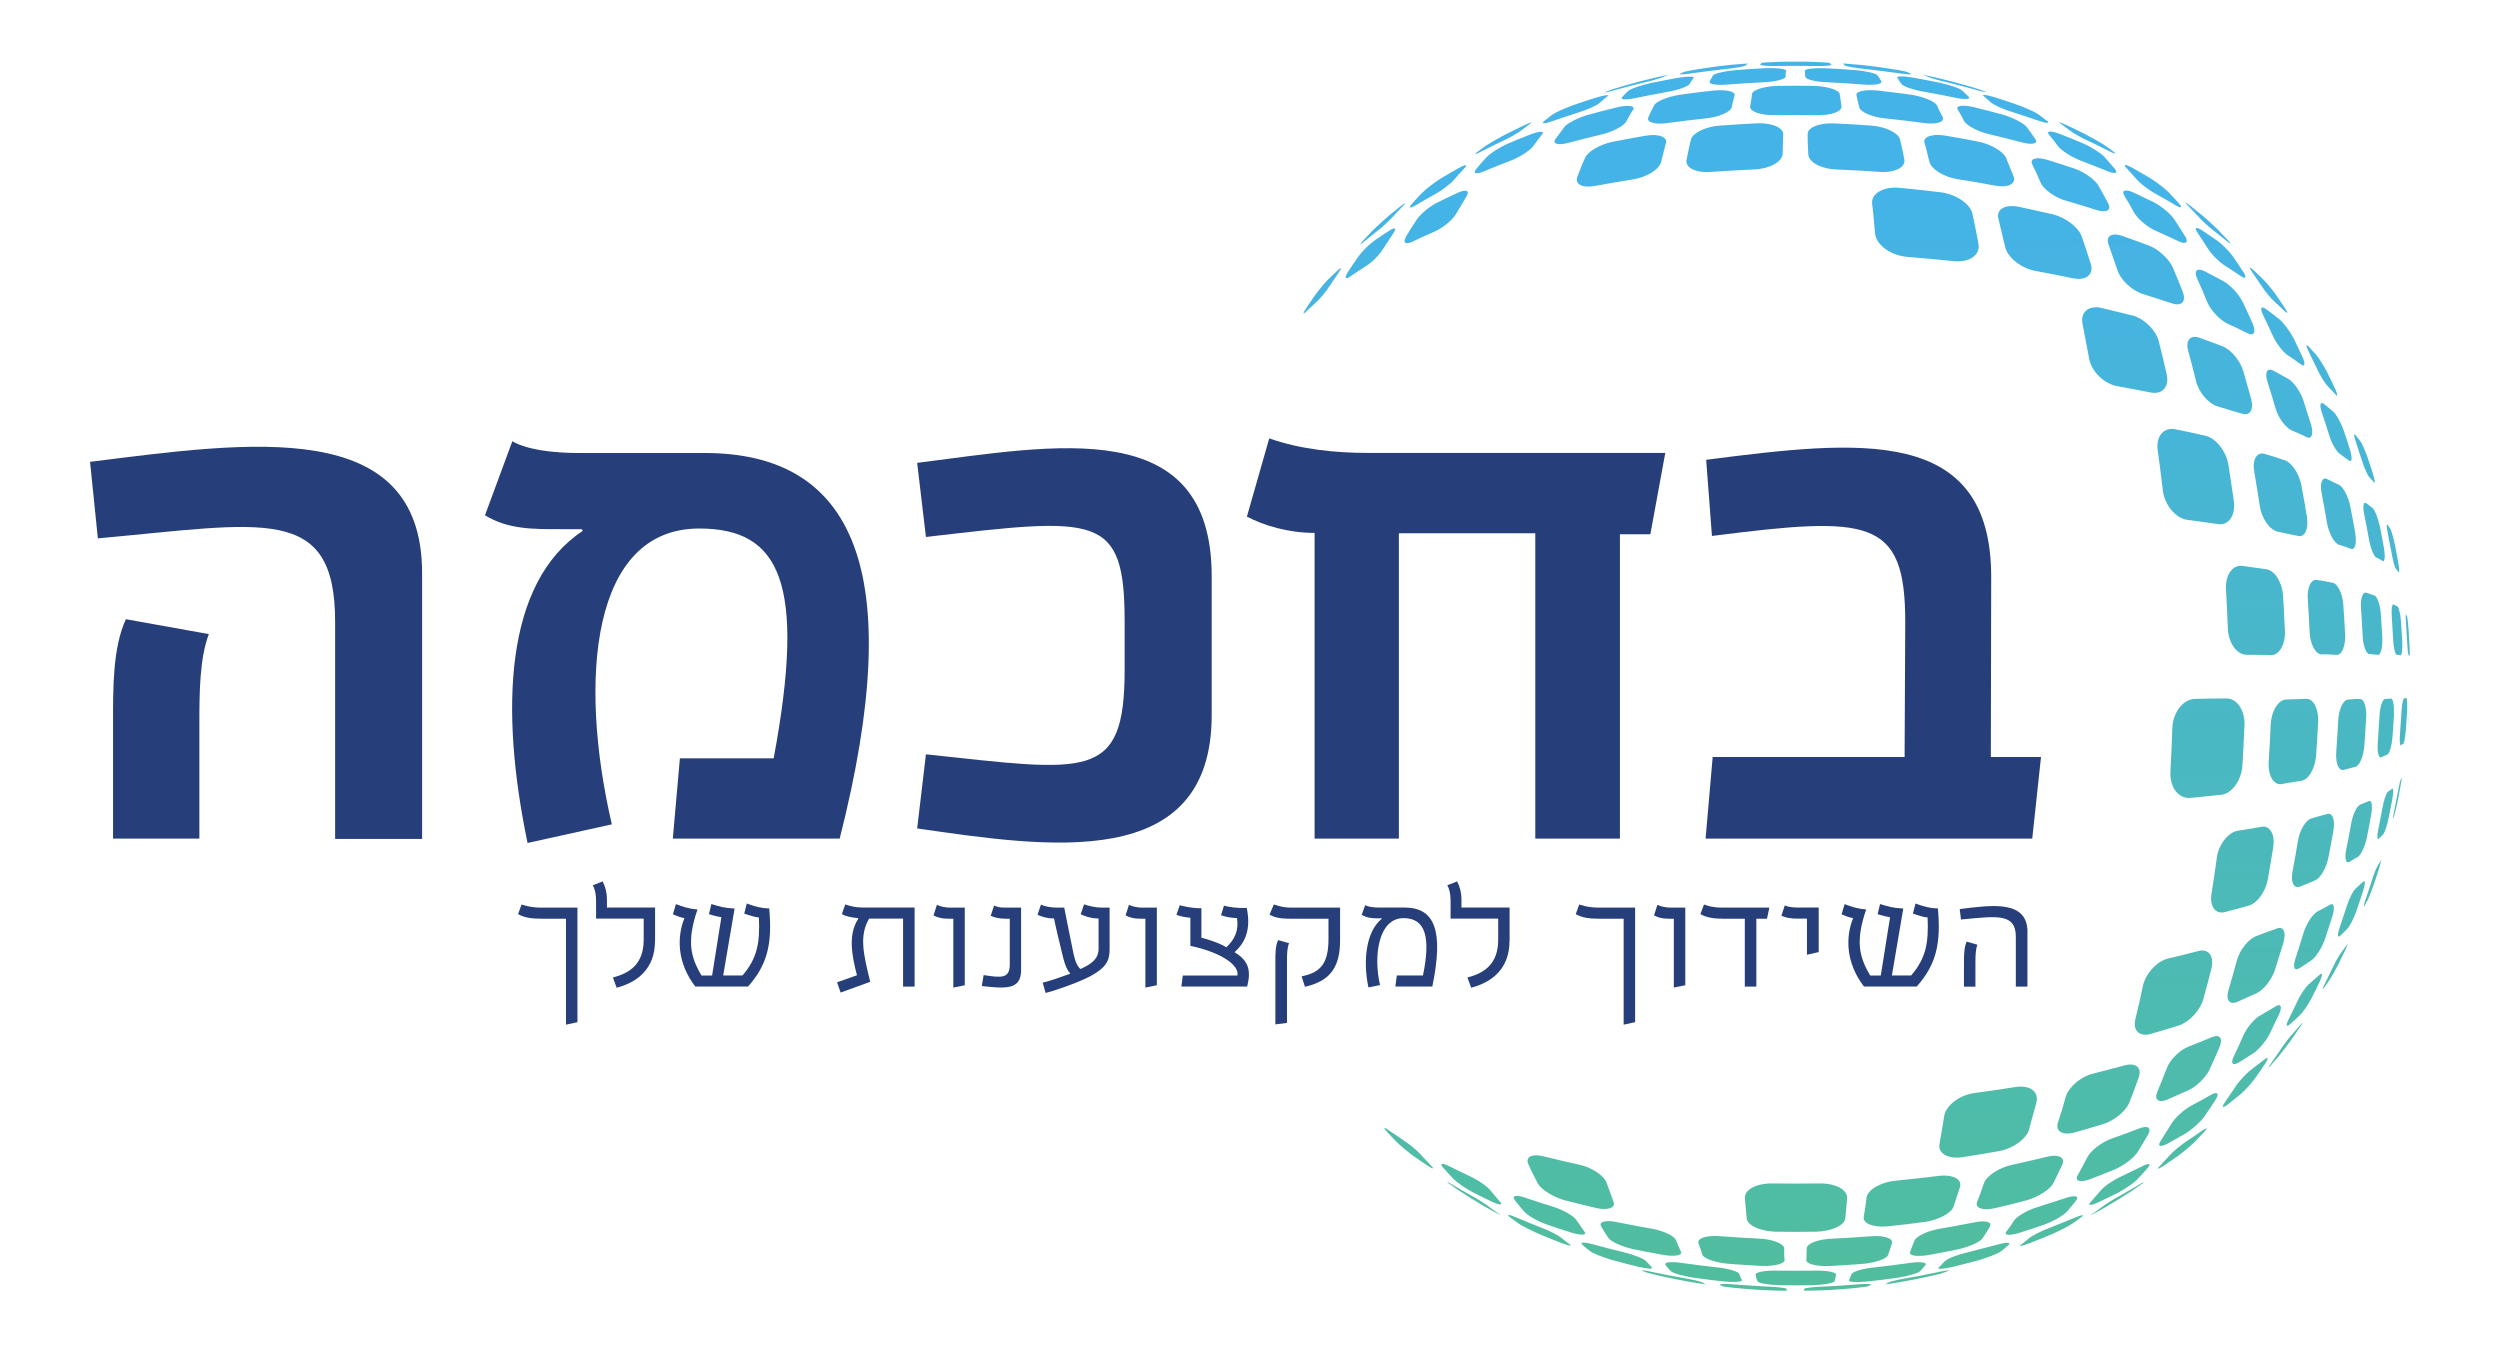
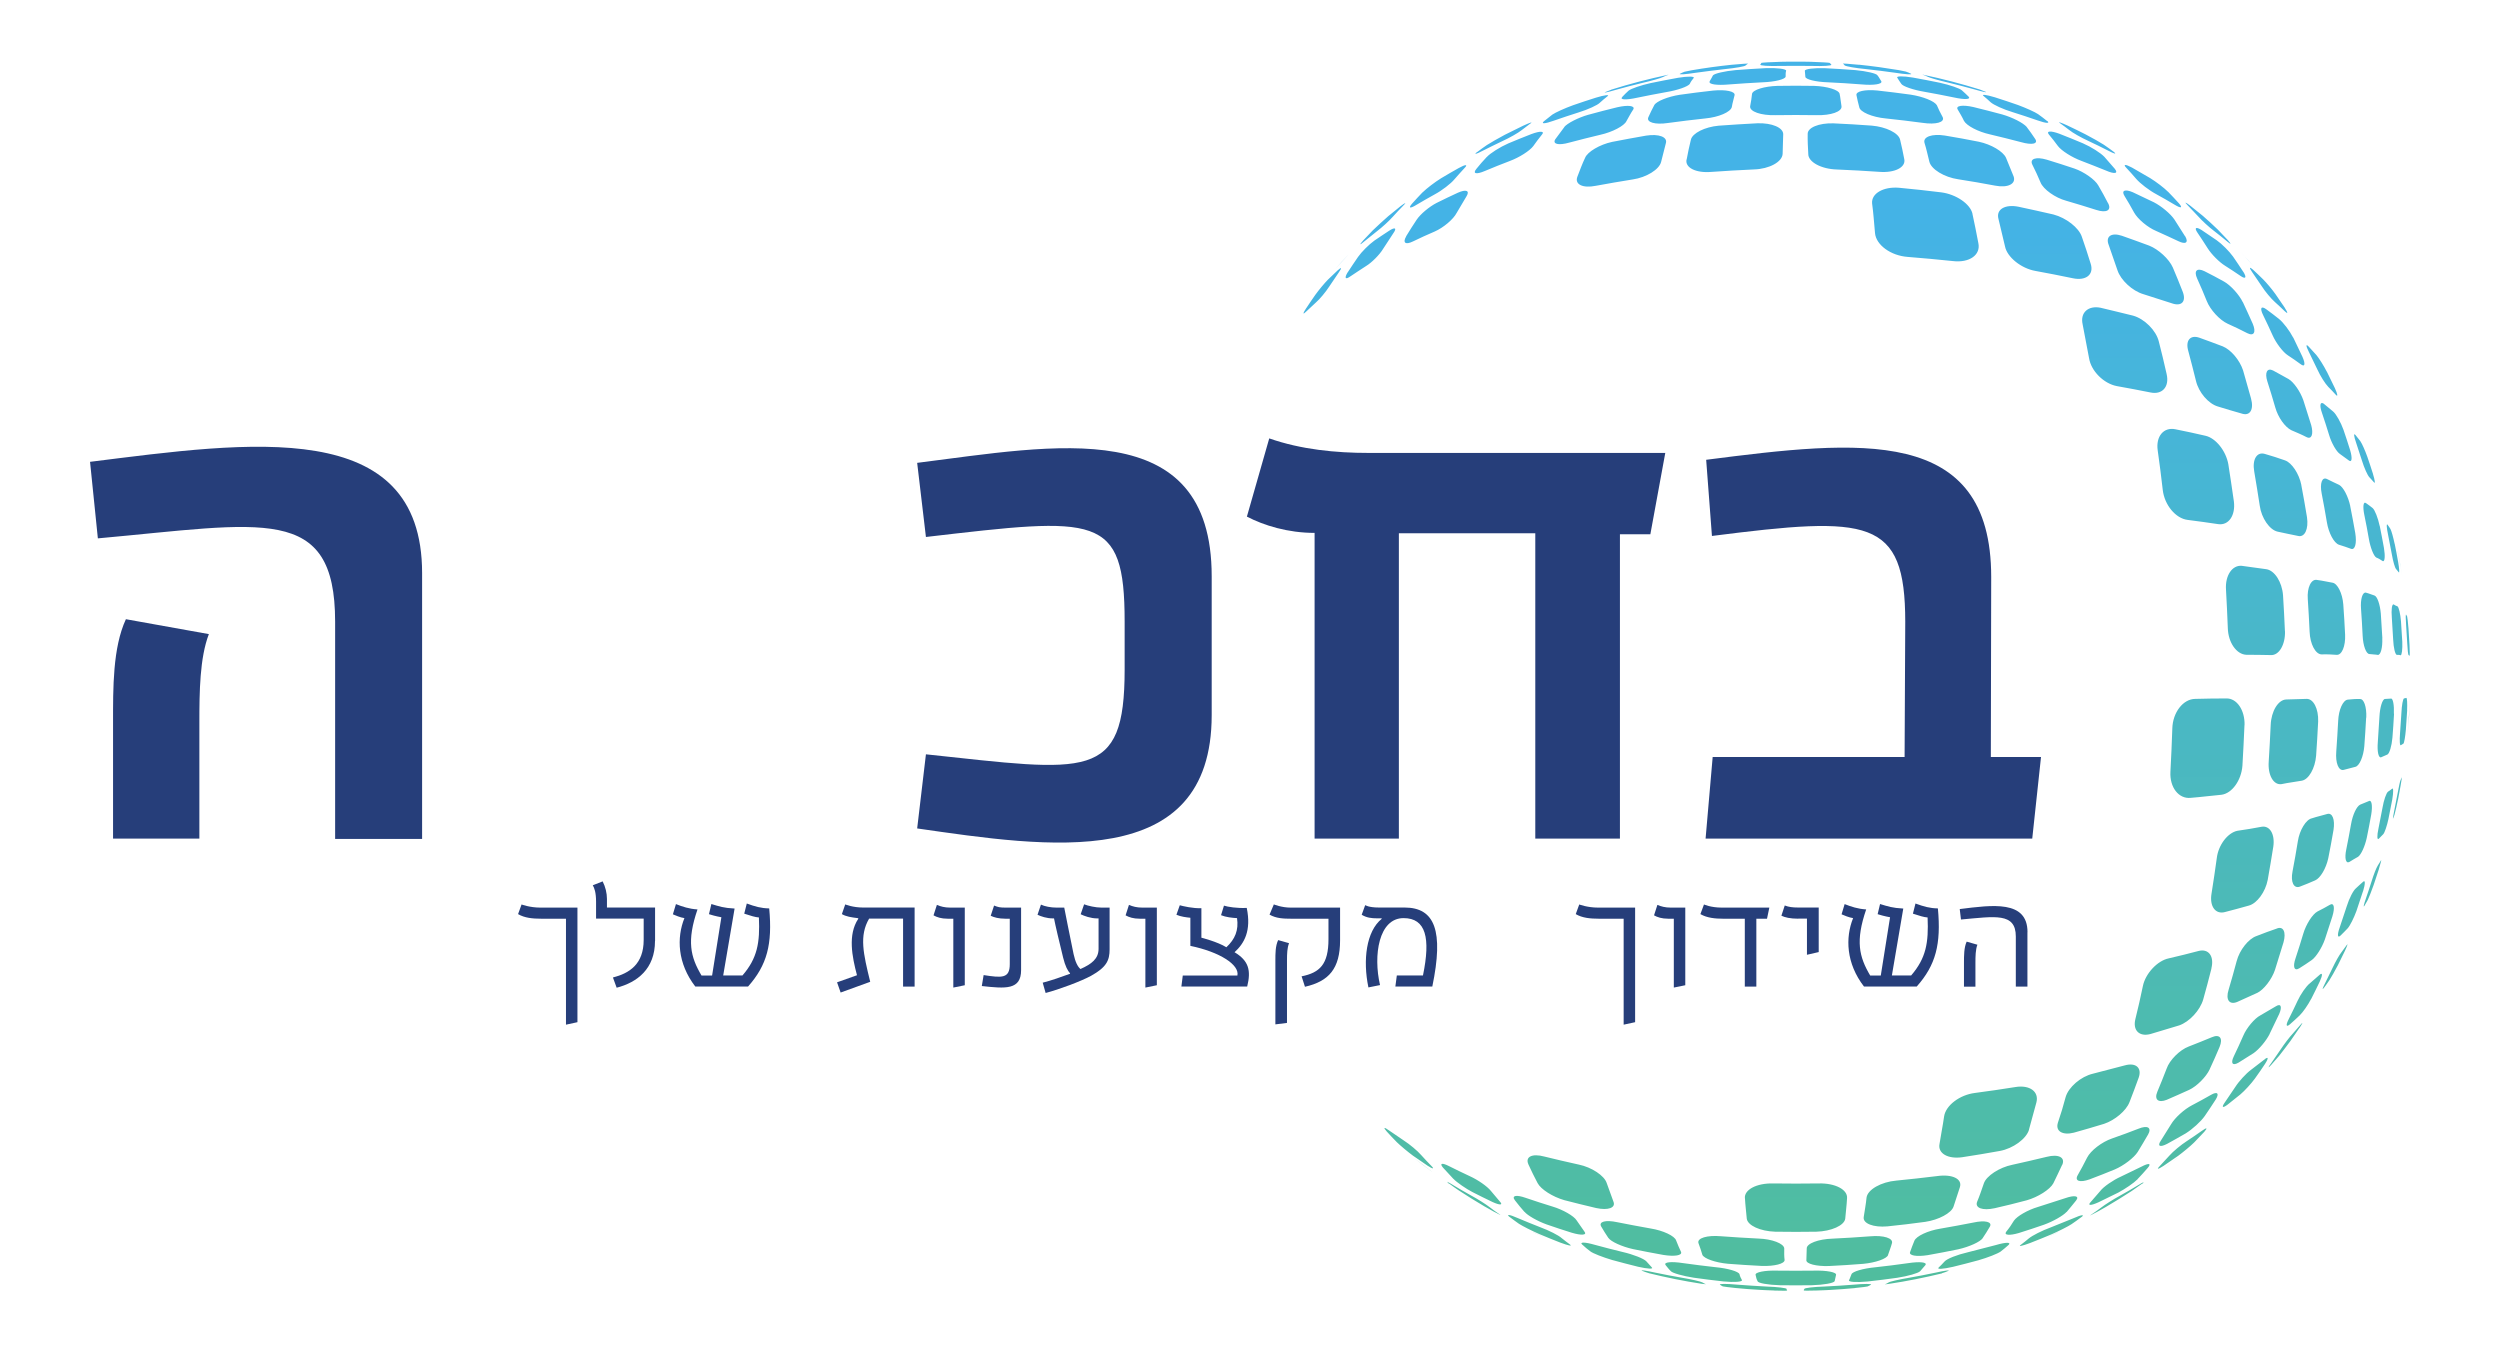
<svg xmlns="http://www.w3.org/2000/svg" id="Layer_1" version="1.1" viewBox="0 0 342.33 185.16">
  <defs>
    <style>
      .st0 {
        fill: #263e7a;
      }

      .st1 {
        clip-rule: evenodd;
        fill: none;
      }

      .st2 {
        fill: url(#linear-gradient);
      }

      .st3 {
        clip-path: url(#clippath);
      }
    </style>
    <clipPath id="clippath">
      <path class="st1" d="M222.14,13.27c.26-.3.6-.6.87-.86.35-.28,1.7-.74,3.01-1.03,1.23-.26,2.46-.49,3.77-.73,1.32-.22,2.34-.21,2.12.04-.21.25-.41.53-.53.81-.27.36-1.68.86-3.21,1.11-1.37.25-2.74.51-4.03.78-1.45.32-2.4.29-2-.1M211.42,16.6c.4-.33.81-.64,1.15-.91.42-.29,1.72-.88,2.83-1.28,1.03-.36,2.07-.7,3.11-1.03,1.2-.37,1.96-.46,1.61-.2-.35.27-.69.56-1.03.87-.32.35-1.68.96-2.95,1.35-1.18.38-2.29.74-3.39,1.13-1.17.42-1.8.47-1.33.07ZM202.29,20.81c.4-.31.88-.65,1.3-.94.5-.32,1.59-.95,2.48-1.42.82-.42,1.65-.83,2.49-1.23.99-.46,1.4-.57.98-.29-.34.26-.75.56-1.16.88-.46.38-1.7,1.08-2.69,1.53-.91.43-1.81.88-2.63,1.29-.96.51-1.31.58-.78.17ZM239.91,12.84c-.04.53-.15,1.1-.26,1.71-.1.72,1.49,1.28,3.49,1.22,1.84-.03,3.69-.03,5.53,0,2.08.06,3.59-.5,3.49-1.22-.11-.61-.14-1.18-.26-1.71-.12-.54-1.71-1.02-3.49-1.08-1.7-.03-3.31-.03-5.01,0-1.78.05-3.37.53-3.49,1.08ZM226.52,14.4c-.28.52-.55,1.08-.81,1.66-.3.69.92,1.05,2.7.78,1.7-.23,3.4-.44,5.09-.62,1.85-.17,3.48-.88,3.64-1.56.09-.58.27-1.12.38-1.63.11-.52-1.22-.79-2.92-.63-1.53.17-3.06.36-4.59.58-1.61.25-3.21.89-3.49,1.42ZM214.2,17.41c-.4.52-.78,1.06-1.23,1.66-.41.65.4.89,1.94.45,1.39-.37,2.86-.74,4.25-1.07,1.62-.36,3.25-1.21,3.55-1.86.33-.57.59-1.09.94-1.61.28-.5-.69-.64-2.21-.29-1.35.33-2.62.66-3.97,1.03-1.35.38-2.89,1.17-3.29,1.69ZM203.58,21.5c-.53.56-.98,1.08-1.42,1.63-.55.67,0,.78,1.15.29,1.13-.48,2.27-.93,3.42-1.37,1.3-.48,2.73-1.39,3.22-2.04.37-.53.76-1.04,1.16-1.54.48-.53-.18-.57-1.42-.11-1.08.42-2.16.86-3.16,1.28-1.14.5-2.48,1.35-2.94,1.86ZM194.8,26.33c-.47.49-.99,1.04-1.44,1.55-.56.64-.28.71.58.18.79-.47,1.66-.97,2.53-1.45.96-.51,2.2-1.46,2.69-2.06.44-.52.97-1.08,1.37-1.53.54-.54.15-.53-.8,0-.8.45-1.6.91-2.4,1.39-.86.53-1.99,1.4-2.53,1.93ZM188.05,31.47c-.47.48-.94.97-1.39,1.46-.56.63-.5.69.14.14.52-.43,1.11-.9,1.77-1.42.67-.51,1.66-1.41,2.16-1.98.45-.5.91-.99,1.38-1.47.54-.53.36-.49-.31.02-.6.47-1.18.95-1.7,1.38-.64.55-1.5,1.35-2.05,1.88ZM230.96,21.83c.17-.95.37-1.85.58-2.71.21-.89,1.91-1.74,3.81-1.91,1.75-.13,3.57-.24,5.31-.33,1.97-.06,3.5.59,3.52,1.48-.05.85-.03,1.75-.08,2.7-.04,1.1-1.83,2.08-3.91,2.14-1.95.09-3.91.2-5.87.34-2.11.18-3.64-.6-3.37-1.72ZM216,24.18c.35-.9.65-1.73,1.05-2.57.33-.83,2.02-1.82,3.7-2.18,1.53-.3,3.06-.58,4.66-.86,1.75-.27,2.96.19,2.7,1.04-.19.8-.43,1.66-.65,2.56-.25,1.04-2.02,2.13-3.88,2.4-1.72.28-3.39.56-5.05.87-1.82.37-2.95-.2-2.53-1.26ZM192.54,32.36c.49-.79.93-1.51,1.45-2.28.52-.77,1.71-1.77,2.74-2.3.96-.48,1.93-.94,2.9-1.39,1.12-.5,1.65-.29,1.2.46-.45.74-.89,1.49-1.37,2.31-.44.86-1.81,2.02-3,2.54-.98.41-2.02.9-2.98,1.36-1.04.51-1.44.18-.93-.69ZM184.56,37.27c.46-.7.92-1.4,1.4-2.09.48-.69,1.48-1.69,2.23-2.23.63-.42,1.32-.9,2.02-1.35.84-.55,1.1-.38.56.37-.47.7-.93,1.4-1.38,2.11-.47.79-1.56,1.89-2.35,2.36-.77.51-1.41.91-2.11,1.39-.75.54-.86.22-.38-.56ZM178.88,42.18c.42-.63.84-1.26,1.23-1.81.49-.68,1.25-1.59,1.72-2.07.42-.41.91-.88,1.34-1.28.56-.51.61-.36.12.33-.43.62-.85,1.25-1.27,1.88-.5.77-1.3,1.73-1.81,2.17-.49.46-.93.86-1.36,1.27-.48.48-.48.27.03-.5ZM238.94,164.07c.05.99.18,1.94.25,2.82.14.92,1.83,1.7,3.89,1.77,1.9.03,3.81.03,5.63,0,2.06-.06,3.82-.85,3.96-1.77.07-.89.2-1.83.25-2.82.1-1.16-1.6-2.08-3.9-2.02-2.09.03-4.1.03-6.19,0-2.3-.06-4,.86-3.9,2.02ZM209.29,159.45c.4.88.82,1.73,1.26,2.56.45.85,2.05,1.87,3.65,2.33,1.38.36,2.84.72,4.37,1.08,1.61.35,2.72-.02,2.36-.88-.28-.8-.61-1.65-.92-2.54-.32-1.02-2.07-2.17-3.82-2.53-1.61-.36-3.16-.71-4.71-1.1-1.7-.46-2.66.04-2.19,1.07ZM233.11,171.83c-.16-.5-.31-1.04-.54-1.62-.2-.68,1.21-1.09,3.06-.93,1.7.13,3.4.23,5.17.32,1.85.06,3.46.68,3.52,1.34-.01.57-.02,1.1.05,1.6,0,.51-1.39.86-3.09.81-1.62-.08-3.15-.18-4.69-.3-1.69-.16-3.25-.7-3.49-1.23ZM220.24,169.52c-.34-.5-.67-1.03-.99-1.58-.36-.65.58-.93,2.21-.58,1.47.29,3.02.59,4.57.86,1.7.27,3.3,1.02,3.49,1.65.21.54.43,1.06.66,1.54.23.5-.88.68-2.41.43-1.44-.26-2.81-.52-4.17-.8-1.52-.34-3.01-1.02-3.36-1.53ZM208.74,165.94c-.47-.52-.86-1.02-1.3-1.58-.49-.64.15-.8,1.46-.34,1.23.42,2.46.82,3.7,1.2,1.39.41,2.93,1.29,3.29,1.89.39.55.72,1.04,1.06,1.52.42.51-.39.57-1.73.17-1.18-.37-2.28-.73-3.45-1.14-1.25-.45-2.61-1.23-3.01-1.72ZM199.02,161.43c-.47-.49-.93-1-1.44-1.56-.49-.59-.12-.68.84-.19.96.49,1.86.91,2.83,1.37,1.13.51,2.4,1.4,2.89,2.01.45.53.84,1.01,1.24,1.47.48.51,0,.52-.99.07-.98-.47-1.88-.91-2.77-1.37-.89-.46-2.13-1.32-2.6-1.81ZM191.28,156.41c-.47-.48-.94-.97-1.39-1.47-.5-.57-.41-.67.34-.13.62.43,1.31.9,2.01,1.37.78.5,1.86,1.4,2.36,1.98.45.5.92,1,1.39,1.48.48.48.2.44-.51-.02-.7-.47-1.39-.95-2.01-1.38-.68-.5-1.71-1.36-2.19-1.83ZM240.4,174.59c.06.31.13.6.28.86.07.25,1.39.49,3.06.54,1.42.02,2.92.02,4.34,0,1.67-.05,2.99-.29,3.14-.55.07-.26.13-.54.19-.85.14-.38-1.27-.65-3.06-.6-1.63.02-3.26.02-4.89,0-1.79-.06-3.2.22-3.06.6ZM228.05,173.2c.27.32.46.6.75.87.2.25,1.66.66,3.14.89,1.32.19,2.65.35,4.06.51,1.5.14,2.59.06,2.53-.18-.14-.25-.28-.53-.34-.82-.13-.36-1.57-.79-3.27-.95-1.46-.16-3-.36-4.46-.56-1.62-.25-2.65-.13-2.4.24ZM216.69,170.45c.33.31.67.6,1.09.91.35.27,1.68.79,2.96,1.17,1.21.33,2.35.63,3.57.93,1.31.3,2.16.34,1.87.08-.2-.24-.47-.52-.74-.82-.33-.37-1.8-.95-3.24-1.28-1.28-.31-2.56-.64-3.84-.99-1.35-.39-2.15-.4-1.68,0ZM206.7,166.63c.48.36.88.66,1.3.95.5.32,1.7.93,2.77,1.4.93.39,1.94.81,2.88,1.17,1.1.41,1.69.53,1.34.27-.42-.3-.76-.58-1.17-.9-.39-.36-1.73-1.04-2.9-1.47-1.09-.43-2.09-.83-3.17-1.29-1.07-.47-1.52-.51-1.06-.13ZM257.63,11.16c-.21-.31-.33-.59-.55-.85-.13-.25-1.52-.57-3.02-.71-1.41-.11-2.75-.19-4.16-.26-1.5-.05-2.75.1-2.76.35,0,.25.07.52.07.82,0,.36,1.45.71,3.08.76,1.55.07,3.09.17,4.64.29,1.63.15,2.81-.04,2.69-.4ZM269.58,13.25c-.34-.32-.6-.6-.95-.89-.28-.26-1.62-.72-3.01-1.03-1.23-.25-2.46-.49-3.69-.71-1.4-.23-2.34-.21-2.12.04.13.24.33.51.53.81.19.35,1.68.85,3.13,1.09,1.37.24,2.74.51,4.11.79,1.45.32,2.32.26,2-.1ZM280.31,16.57c-.4-.33-.81-.64-1.23-.94-.42-.29-1.65-.84-2.75-1.25-1.03-.36-2.14-.73-3.18-1.06-1.2-.36-1.88-.44-1.53-.17.35.27.61.54.95.84.4.37,1.76.99,3.03,1.37,1.11.35,2.21.71,3.39,1.12,1.17.42,1.8.46,1.33.07ZM289.44,20.79c-.47-.35-.88-.65-1.37-.98-.42-.28-1.59-.94-2.49-1.41-.83-.42-1.66-.83-2.49-1.22-.92-.42-1.4-.57-.98-.29.42.29.83.6,1.23.91.46.38,1.62,1.04,2.69,1.53.83.39,1.74.83,2.63,1.29.89.47,1.24.54.78.17ZM265.21,14.39c.21.5.48,1.06.81,1.66.31.69-.92,1.05-2.77.77-1.62-.22-3.32-.42-5.02-.6-1.85-.17-3.56-.89-3.64-1.56-.17-.58-.27-1.12-.38-1.63-.11-.52,1.14-.8,2.83-.64,1.53.17,3.06.36,4.59.57,1.69.26,3.29.9,3.57,1.44ZM277.52,17.39c.4.52.78,1.06,1.15,1.62.48.69-.4.89-1.94.45-1.39-.37-2.79-.71-4.25-1.06-1.62-.36-3.18-1.18-3.55-1.85-.25-.55-.59-1.09-.87-1.58-.28-.5.69-.64,2.13-.32,1.35.33,2.7.68,3.97,1.02,1.42.41,2.89,1.16,3.37,1.72ZM288.15,21.47c.46.51.91,1.04,1.42,1.63.55.67,0,.78-1.21.25-1.07-.43-2.21-.89-3.35-1.32-1.3-.48-2.73-1.39-3.22-2.04-.37-.53-.83-1.08-1.23-1.57-.4-.5.25-.54,1.42-.11,1.08.42,2.16.86,3.23,1.31,1.14.5,2.41,1.3,2.95,1.86ZM296.87,26.25c.53.54.99,1.04,1.5,1.6.56.64.28.71-.58.19-.86-.52-1.66-.97-2.53-1.45-.96-.51-2.2-1.46-2.75-2.1-.44-.52-.9-1.03-1.37-1.53-.47-.5-.08-.48.8-.01.87.5,1.67.96,2.47,1.43.86.53,1.92,1.34,2.46,1.88ZM303.69,31.44c.47.48.94.97,1.39,1.46.5.57.44.63-.14.14-.58-.48-1.17-.96-1.77-1.42-.67-.5-1.66-1.41-2.16-1.98-.52-.55-.98-1.05-1.45-1.53-.48-.48-.36-.49.31.02.6.47,1.18.94,1.77,1.43.57.49,1.51,1.35,2.05,1.88ZM260.76,21.82c-.18-.95-.37-1.85-.58-2.71-.21-.89-1.91-1.74-3.89-1.91-1.75-.13-3.49-.23-5.24-.31-1.97-.06-3.58.59-3.52,1.48-.02.85.03,1.76.08,2.7-.03,1.1,1.76,2.08,3.92,2.14,1.95.08,3.91.19,5.8.32,2.11.17,3.64-.61,3.43-1.71ZM275.73,24.16c-.35-.89-.72-1.76-1.05-2.57-.4-.86-2.02-1.82-3.71-2.18-1.53-.3-3.13-.6-4.66-.85-1.75-.27-3.04.17-2.78,1.02.26.82.43,1.66.66,2.56.25,1.03,2.02,2.13,3.96,2.41,1.66.25,3.39.56,5.05.87,1.75.34,2.89-.24,2.53-1.26ZM288.64,27.79c-.4-.81-.89-1.65-1.33-2.42-.45-.79-1.95-1.84-3.25-2.29-1.29-.44-2.52-.82-3.81-1.22-1.45-.42-2.36-.13-1.96.68.4.79.77,1.6,1.12,2.43.37.95,2.02,2.12,3.52,2.52,1.41.41,2.75.82,4.1,1.25,1.42.47,2.17.05,1.62-.95ZM299.19,32.33c-.49-.79-.99-1.57-1.45-2.28-.52-.77-1.77-1.82-2.8-2.35-.9-.43-1.86-.89-2.9-1.38-1.06-.45-1.59-.24-1.13.51.46.74.89,1.49,1.31,2.26.5.91,1.88,2.06,3.01,2.53,1.04.46,2.08.95,3.05,1.4,1.04.51,1.44.18.93-.69ZM307.18,37.23c-.46-.7-.92-1.4-1.4-2.09-.54-.75-1.54-1.75-2.23-2.23-.69-.48-1.38-.95-2.08-1.41-.78-.49-1.04-.33-.56.37.47.69.93,1.4,1.38,2.11.53.85,1.62,1.94,2.41,2.42.71.45,1.41.91,2.11,1.39.7.48.86.22.38-.56ZM312.86,42.14c-.42-.63-.85-1.25-1.28-1.87-.44-.62-1.19-1.52-1.67-2-.48-.48-.91-.88-1.4-1.34-.51-.45-.55-.29-.12.33.43.62.86,1.25,1.32,1.94.45.71,1.3,1.73,1.81,2.17.44.39.93.86,1.36,1.27.43.41.43.21-.03-.5ZM270.09,29.28c.29,1.29.54,2.62.81,4.01.35,1.61-1.22,2.73-3.48,2.46-2.05-.21-4.13-.41-6.19-.57-2.34-.17-4.34-1.65-4.48-3.26-.13-1.41-.22-2.76-.4-4.07-.12-1.36,1.55-2.31,3.67-2.14,1.92.18,3.86.39,5.8.63,2.03.26,3.98,1.59,4.28,2.94ZM285.07,32.42c.41,1.19.84,2.45,1.22,3.72.46,1.48-.68,2.34-2.46,1.96-1.68-.35-3.4-.69-5.11-1-1.95-.34-3.88-1.88-4.17-3.36-.32-1.32-.62-2.58-.9-3.78-.34-1.29.9-2.02,2.75-1.65,1.65.35,3.25.71,4.78,1.06,1.75.46,3.48,1.81,3.89,3.05ZM297.53,36.63c.45,1.07.93,2.21,1.37,3.36.48,1.3-.17,2.03-1.54,1.53-1.23-.4-2.53-.81-3.87-1.24-1.5-.44-3.09-1.91-3.54-3.27-.42-1.2-.81-2.35-1.19-3.44-.49-1.21.36-1.76,1.78-1.29,1.27.44,2.54.91,3.74,1.35,1.28.5,2.75,1.85,3.25,3ZM307.12,41.37c.46.97.89,1.94,1.36,2.98.47,1.13.17,1.74-.76,1.27-.9-.48-1.77-.87-2.7-1.3-1.07-.49-2.36-1.89-2.84-3.09-.43-1.06-.84-2.05-1.32-3.09-.48-1.06-.03-1.51,1.01-1,.9.45,1.78.92,2.66,1.41.89.49,2.08,1.79,2.58,2.83ZM314.02,46.22c.4.82.83,1.72,1.25,2.62.44.98.37,1.5-.25,1.02-.56-.41-1.14-.82-1.73-1.2-.67-.42-1.64-1.7-2.1-2.75-.4-.9-.86-1.86-1.29-2.75-.48-.96-.29-1.32.4-.83.62.46,1.17.86,1.76,1.34.6.48,1.45,1.6,1.95,2.56ZM318.62,50.89c.38.75.74,1.51,1.1,2.26.38.84.45,1.27.11.89-.34-.39-.65-.69-1.01-1.06-.42-.43-1.09-1.48-1.5-2.39-.39-.83-.79-1.65-1.16-2.4-.42-.82-.45-1.19,0-.7.35.37.7.75,1.03,1.13.38.46,1,1.45,1.42,2.27ZM296.68,51.21c-.34-1.51-.69-2.98-1.07-4.45-.37-1.52-1.97-3.11-3.53-3.54-1.42-.34-2.94-.73-4.45-1.08-1.66-.33-2.82.64-2.45,2.28.28,1.49.56,3.02.88,4.63.28,1.76,2.01,3.48,3.81,3.82,1.57.28,3.11.57,4.6.87,1.6.34,2.62-.77,2.21-2.52ZM308.24,54.57c-.37-1.32-.72-2.59-1.09-3.85-.46-1.41-1.66-2.83-2.78-3.29-1.04-.4-2.09-.78-3.19-1.18-1.25-.44-1.96.36-1.53,1.83.35,1.33.72,2.71,1.05,4.08.37,1.57,1.7,3.12,2.99,3.5,1.13.35,2.21.67,3.24.96,1.14.41,1.73-.51,1.31-2.04ZM316.47,58.19c-.35-1.14-.71-2.29-1.06-3.36-.42-1.22-1.33-2.52-2.04-2.93-.69-.41-1.36-.73-2.12-1.17-.81-.4-1.16.29-.78,1.49.38,1.19.75,2.39,1.09,3.58.37,1.34,1.34,2.7,2.2,3.11.73.32,1.4.59,2.09.95.71.35.96-.45.62-1.68ZM321.82,61.68c-.29-.94-.6-1.88-.92-2.82-.36-1.01-1-2.16-1.42-2.51-.41-.35-.83-.68-1.3-1.08-.47-.31-.6.22-.22,1.29.34,1,.66,2,.97,3.01.32,1.09,1,2.28,1.49,2.6.45.34.85.62,1.24.9.4.28.46-.36.16-1.38ZM324.95,64.93c-.25-.8-.52-1.6-.79-2.39-.31-.87-.72-1.79-.96-2.14-.21-.28-.42-.55-.65-.82-.28-.34-.25.11.08,1.05.27.79.55,1.66.8,2.45.29.95.76,2.02,1.02,2.28.2.19.42.47.61.67.21.28.15-.23-.12-1.11ZM305.13,63.57c.25,1.63.52,3.36.76,5.09.24,1.91-.71,3.32-2.15,3.11-1.36-.21-2.75-.39-4.19-.58-1.63-.2-3.16-2.03-3.4-4.1-.21-1.81-.43-3.6-.69-5.41-.28-1.92.81-3.23,2.42-2.9,1.41.29,2.77.57,4.12.89,1.41.32,2.8,2.06,3.13,3.9ZM315.12,66.41c.28,1.47.54,2.94.78,4.41.24,1.61-.3,2.82-1.25,2.56-.89-.19-1.81-.36-2.77-.58-1.1-.24-2.22-1.86-2.45-3.57-.24-1.58-.5-3.17-.76-4.7-.28-1.62.37-2.71,1.47-2.37.94.27,1.86.56,2.75.88.93.32,1.93,1.83,2.24,3.38ZM321.82,69.31c.25,1.25.47,2.42.69,3.68.23,1.41-.03,2.36-.58,2.16-.53-.2-1.08-.38-1.66-.56-.67-.23-1.41-1.6-1.65-3.1-.21-1.28-.46-2.64-.71-3.92-.27-1.36.04-2.3.72-1.98.59.28,1.15.58,1.68.81.57.31,1.24,1.59,1.52,2.92ZM325.87,72.04c.19.97.4,2.03.57,3,.19,1.14.11,1.91-.16,1.8-.28-.19-.58-.38-.88-.49-.36-.18-.83-1.39-1.03-2.59-.18-1.04-.39-2.15-.62-3.26-.23-1.11-.14-1.9.24-1.6.32.24.61.42.9.67.3.26.73,1.34.97,2.47ZM327.91,74.46c.17.82.32,1.65.47,2.48.16.91.2,1.58.09,1.43-.11-.15-.23-.3-.37-.45-.15-.14-.41-1.03-.58-2.01-.16-.9-.34-1.8-.52-2.7-.21-.98-.23-1.58-.07-1.36.15.22.27.36.4.59.13.23.38,1.12.57,2.02ZM312.88,86.44c-.07-1.68-.16-3.31-.26-4.93-.14-1.83-1.16-3.41-2.3-3.57-1.08-.16-2.19-.29-3.35-.46-1.3-.12-2.29,1.31-2.16,3.26.1,1.75.18,3.49.25,5.29.06,1.97,1.2,3.57,2.52,3.63,1.16,0,2.27.02,3.35.04,1.15.08,2.01-1.44,1.96-3.25ZM321.12,86.9c-.07-1.36-.14-2.72-.25-4.15-.12-1.51-.79-2.86-1.48-2.96-.66-.11-1.36-.28-2.08-.37-.84-.21-1.42,1.06-1.3,2.62.1,1.49.18,2.97.25,4.46.06,1.69.8,3.08,1.63,3.11.72-.03,1.41.01,2.08.06.7.05,1.22-1.18,1.15-2.76ZM326.22,87.4c-.06-1.13-.13-2.25-.21-3.38-.11-1.29-.5-2.37-.88-2.48-.37-.11-.76-.29-1.17-.39-.46-.09-.76.9-.66,2.22.09,1.24.16,2.41.22,3.66.06,1.4.49,2.55.95,2.53.4.06.78.05,1.15.12.38-.01.64-.99.59-2.28ZM328.95,87.89c-.05-.91-.11-1.83-.18-2.82-.08-1-.29-1.89-.47-2.04-.17-.06-.34-.13-.54-.27-.22-.06-.34.7-.24,1.85.07.98.13,1.96.18,2.95.05,1.15.27,2.04.49,2.11.19,0,.36-.01.53.06.17,0,.27-.84.23-1.84ZM329.94,88.34c-.04-.76-.09-1.51-.14-2.27-.07-.84-.15-1.59-.19-1.67-.04-.08-.09-.16-.14-.24-.07-.08-.06.6.01,1.52.05.75.11,1.59.15,2.43.04.84.12,1.59.19,1.59.05.08.1.08.13.08.03.08.03-.59-.01-1.43ZM307.34,99.29c-.08,1.86-.17,3.73-.28,5.55-.15,2.02-1.43,3.81-2.88,3.99-1.35.12-2.77.31-4.2.42-1.65.18-2.9-1.45-2.78-3.57.11-1.98.19-3.94.26-5.94.06-2.19,1.48-4.03,3.14-4.04,1.46-.03,2.87-.07,4.24-.06,1.46-.05,2.57,1.62,2.51,3.66ZM317.43,98.8c-.08,1.58-.17,3.16-.28,4.68-.14,1.73-1.01,3.25-1.95,3.42-.9.17-1.81.26-2.78.47-1.1.17-1.9-1.23-1.76-3.09.1-1.65.2-3.36.27-5,.07-1.9,1.04-3.48,2.14-3.5.96-.02,1.89-.05,2.78-.08.94-.03,1.64,1.37,1.58,3.09ZM324,98.27c-.07,1.33-.15,2.58-.25,3.91-.12,1.41-.66,2.67-1.21,2.82-.53.15-1.08.29-1.65.43-.66.12-1.11-.95-.98-2.52.1-1.42.19-2.83.26-4.18.06-1.56.67-2.88,1.33-2.93.57-.05,1.12-.11,1.64-.08.55-.06.94,1.06.88,2.54ZM327.82,97.73c-.06,1.07-.13,2.21-.22,3.28-.1,1.15-.41,2.18-.69,2.31-.27.13-.56.25-.87.38-.35.11-.55-.81-.44-2.09.09-1.2.16-2.32.22-3.44.06-1.28.39-2.39.74-2.46.3.01.58-.06.84-.05.28-.07.45.92.4,2.07ZM329.62,97.25c-.05.92-.11,1.76-.18,2.68-.08.92-.23,1.83-.34,1.9-.1.07-.21.14-.34.21-.15.15-.2-.61-.12-1.6.08-1,.14-1.91.19-2.82.05-1.08.21-1.91.35-1.98.12,0,.23-.08.33-.07.1,0,.14.76.1,1.68ZM310.52,120.5c.26-1.49.53-3.04.77-4.58.24-1.68-.47-2.91-1.61-2.71-1.08.21-2.18.39-3.31.55-1.32.27-2.6,1.93-2.82,3.73-.22,1.63-.47,3.27-.72,4.86-.3,1.74.53,2.89,1.83,2.54,1.14-.3,2.22-.58,3.29-.89,1.11-.3,2.26-1.87,2.57-3.51ZM318.81,117.54c.26-1.29.5-2.59.72-3.88.23-1.44-.15-2.41-.86-2.2-.67.21-1.35.34-2.09.59-.81.15-1.7,1.63-1.93,3.14-.22,1.38-.47,2.76-.73,4.14-.29,1.46.18,2.38,1,2.08.72-.27,1.42-.56,2.1-.86.71-.3,1.5-1.65,1.79-3.02ZM324.09,114.71c.21-1.04.43-2.15.61-3.19.2-1.2.06-2.06-.34-1.82-.37.16-.76.32-1.17.48-.48.21-1.04,1.38-1.26,2.7-.21,1.17-.41,2.26-.65,3.43-.26,1.24-.06,1.98.42,1.72.43-.28.82-.49,1.2-.71.41-.29.93-1.41,1.19-2.61ZM327.05,112.16c.18-.9.36-1.8.53-2.7.17-.99.16-1.67-.03-1.45-.17.14-.36.27-.56.4-.24.2-.57,1.15-.75,2.2-.18.97-.35,1.86-.55,2.83-.23,1.05-.19,1.66.06,1.39.21-.2.41-.4.6-.61.19-.21.51-1.16.7-2.06ZM302.82,132.61c-.37,1.45-.73,2.85-1.13,4.25-.43,1.49-1.9,3.07-3.29,3.55-1.25.38-2.56.78-3.93,1.18-1.51.41-2.47-.49-2.06-2.08.37-1.48.7-2.96,1.02-4.49.35-1.71,1.98-3.47,3.54-3.79,1.4-.33,2.75-.65,4.08-1.01,1.39-.36,2.17.73,1.76,2.38ZM312.68,129.05c-.38,1.27-.78,2.55-1.16,3.75-.42,1.28-1.55,2.76-2.46,3.17-.88.41-1.77.8-2.72,1.23-1.05.43-1.62-.28-1.17-1.68.37-1.26.75-2.58,1.1-3.91.4-1.52,1.61-3.05,2.7-3.43.97-.38,1.88-.72,2.74-1.01.96-.43,1.37.46.97,1.89ZM319.38,125.47c-.34,1.08-.7,2.17-1.03,3.17-.41,1.15-1.2,2.39-1.78,2.81-.57.42-1.12.75-1.72,1.14-.69.43-.93-.18-.51-1.39.38-1.14.71-2.2,1.05-3.34.38-1.29,1.26-2.68,1.95-3.05.56-.26,1.14-.61,1.67-.9.58-.36.75.32.37,1.56ZM323.56,122.06c-.28.87-.59,1.82-.89,2.69-.34.94-.9,2.06-1.21,2.38-.31.31-.66.7-.99,1-.39.36-.45-.12-.09-1.13.32-.94.66-1.95.96-2.89.34-1.1.9-2.19,1.28-2.49.34-.31.67-.63.96-.87.32-.32.31.29-.01,1.32ZM325.77,118.94c-.23.72-.5,1.52-.74,2.24-.28.79-.65,1.73-.8,2.04-.12.22-.29.52-.46.81-.18.29-.11-.13.2-1,.27-.79.54-1.59.79-2.39.27-.88.64-1.82.83-2.11.15-.22.28-.44.41-.66.15-.31.04.19-.24,1.07ZM277.83,154.68c.32-1.19.66-2.43,1.02-3.73.38-1.48-.93-2.42-2.87-2.1-1.85.3-3.68.56-5.55.81-2.1.26-4,1.72-4.22,3.21-.18,1.3-.45,2.58-.63,3.78-.25,1.28,1.15,2.09,3.11,1.81,1.76-.27,3.46-.55,5.16-.86,1.79-.33,3.61-1.64,3.99-2.91ZM291.58,150.96c.44-1.11.85-2.23,1.28-3.41.46-1.33-.39-2.08-1.89-1.67-1.41.37-2.86.76-4.37,1.14-1.65.38-3.35,1.83-3.75,3.21-.31,1.18-.66,2.34-1.05,3.48-.39,1.19.63,1.78,2.17,1.39,1.4-.39,2.8-.8,4.14-1.21,1.48-.49,3.03-1.8,3.47-2.94ZM302.57,146.43c.49-1.03.91-2.02,1.36-3.07.5-1.2.02-1.8-1.06-1.33-1.01.41-2.08.86-3.16,1.27-1.23.46-2.63,1.86-3.03,3.03-.41,1.08-.85,2.15-1.27,3.16-.46,1.09.14,1.56,1.28,1.11,1.05-.45,2.09-.92,3.07-1.36,1.05-.49,2.33-1.77,2.82-2.82ZM310.78,141.58c.44-.89.86-1.78,1.32-2.75.42-.98.24-1.49-.49-1.02-.67.4-1.36.79-2.1,1.23-.78.4-1.89,1.72-2.33,2.77-.43.97-.83,1.87-1.3,2.83-.47.97-.17,1.34.64.87.72-.44,1.43-.9,2.08-1.31.76-.54,1.7-1.66,2.19-2.62ZM316.47,136.8c.42-.82.78-1.57,1.18-2.4.42-.91.39-1.3-.05-.89-.4.34-.85.75-1.31,1.14-.49.37-1.28,1.52-1.69,2.42-.39.83-.78,1.65-1.19,2.46-.46.89-.35,1.17.17.72.45-.39.89-.8,1.32-1.21.43-.41,1.15-1.44,1.57-2.26ZM320.1,132.23c.34-.68.68-1.36,1-2.04.35-.76.45-1.09.21-.74-.24.35-.45.62-.7.96-.27.33-.81,1.28-1.2,2.11-.32.68-.7,1.43-1.03,2.11-.39.75-.44,1.01-.13.6.25-.34.5-.68.73-1.03.23-.35.73-1.23,1.12-1.98ZM268.38,162.54c-.32.95-.59,1.84-.88,2.69-.3.88-2.03,1.81-3.87,2.08-1.75.24-3.43.44-5.19.62-1.9.17-3.36-.39-3.24-1.26.12-.84.3-1.74.39-2.68.14-1.09,1.98-2.15,4.09-2.33,1.91-.19,3.75-.39,5.6-.62,2.07-.29,3.43.4,3.1,1.49ZM282.37,159.51c-.4.88-.82,1.73-1.2,2.52-.45.85-2.12,1.9-3.65,2.33-1.45.39-2.91.75-4.37,1.08-1.68.37-2.72-.03-2.43-.85.35-.82.62-1.65.93-2.54.33-1.02,2.14-2.2,3.89-2.55,1.61-.36,3.16-.71,4.71-1.09,1.63-.42,2.6.08,2.13,1.11ZM294.13,155.37c-.47.82-.96,1.63-1.41,2.37-.51.8-1.93,1.88-3.13,2.39-1.13.46-2.34.95-3.48,1.37-1.3.46-2.06.23-1.61-.57.45-.79.88-1.59,1.29-2.41.49-.97,2-2.14,3.42-2.63,1.21-.42,2.41-.86,3.61-1.33,1.27-.52,1.86-.15,1.31.82ZM303.39,150.58c-.5.78-1.01,1.54-1.49,2.24-.53.76-1.69,1.81-2.61,2.38-.8.46-1.66.95-2.54,1.43-.96.5-1.39.34-.86-.44.46-.72.91-1.45,1.4-2.24.51-.88,1.81-2.06,2.84-2.59.88-.46,1.76-.94,2.63-1.44.87-.5,1.17-.21.64.65ZM310.19,145.63c-.46.7-.94,1.39-1.43,2.07-.49.68-1.4,1.67-1.98,2.16-.58.48-1.18.95-1.78,1.42-.67.5-.83.35-.34-.34.48-.69.95-1.38,1.41-2.08.49-.78,1.49-1.87,2.17-2.37.61-.46,1.21-.93,1.74-1.34.64-.55.7-.29.2.49ZM314.86,140.76c-.42.63-.81,1.18-1.24,1.8-.45.61-1.16,1.55-1.53,2.01-.38.45-.71.83-1.11,1.27-.46.49-.46.38.04-.29.44-.62.87-1.24,1.29-1.87.46-.7,1.22-1.7,1.63-2.13.4-.44.73-.82,1.11-1.27.33-.39.28-.22-.18.49ZM258.53,171.85c.16-.5.39-1.05.54-1.62.2-.67-1.13-1.11-2.98-.94-1.7.13-3.47.24-5.17.32-1.93.06-3.54.67-3.52,1.34.01.57-.06,1.1-.05,1.6-.07.51,1.39.87,3.09.81,1.54-.07,3.15-.18,4.69-.3,1.7-.16,3.25-.7,3.41-1.21ZM271.49,169.54c.34-.5.67-1.03.99-1.58.36-.65-.65-.91-2.28-.55-1.47.29-2.95.56-4.5.83-1.7.27-3.3,1.02-3.56,1.66-.21.54-.43,1.06-.58,1.53-.23.5.88.68,2.41.44,1.36-.24,2.81-.52,4.17-.8,1.52-.34,3.01-1.02,3.36-1.53ZM282.99,165.96c.4-.48.86-1.02,1.3-1.58.49-.64-.23-.76-1.53-.3-1.16.38-2.39.78-3.7,1.19-1.39.41-2.85,1.25-3.29,1.88-.31.52-.64,1.01-1.06,1.52-.34.48.47.54,1.73.17,1.18-.37,2.36-.76,3.45-1.14,1.25-.45,2.61-1.23,3.09-1.75ZM292.71,161.45c.47-.49.93-1,1.37-1.51.56-.64.19-.73-.84-.19-.89.44-1.86.91-2.83,1.37-1.06.47-2.4,1.4-2.82,1.97-.45.53-.91,1.05-1.31,1.51-.48.5,0,.52,1.07.03.91-.43,1.81-.87,2.7-1.32.96-.51,2.13-1.31,2.67-1.85ZM300.45,156.44c.47-.48.94-.97,1.39-1.46.5-.57.34-.62-.34-.13-.69.49-1.38.96-2.08,1.42-.78.5-1.86,1.4-2.36,1.97-.45.5-.85.94-1.32,1.43-.48.48-.27.49.51-.02.7-.47,1.32-.89,2.01-1.38.68-.5,1.65-1.3,2.19-1.83ZM263.67,173.21c-.27.32-.54.61-.75.87-.29.27-1.66.66-3.14.89-1.32.19-2.73.36-4.06.51-1.5.14-2.67.07-2.53-.18.14-.25.2-.52.34-.82.13-.36,1.57-.79,3.27-.95,1.46-.16,2.92-.34,4.46-.56,1.62-.25,2.65-.13,2.4.24ZM275.04,170.47c-.33.31-.74.63-1.09.91-.43.3-1.76.82-3.04,1.19-1.13.31-2.35.62-3.49.9-1.39.32-2.24.36-1.96.1.28-.26.55-.54.82-.84.33-.37,1.72-.92,3.16-1.25,1.36-.34,2.64-.67,3.84-.99,1.43-.42,2.15-.4,1.76-.02ZM285.02,166.65c-.48.36-.88.66-1.38.99-.42.28-1.7.93-2.7,1.37-.93.39-1.94.81-2.96,1.2-1.1.41-1.69.53-1.26.24.34-.26.76-.58,1.09-.87.47-.39,1.8-1.07,2.98-1.5,1.09-.43,2.09-.83,3.1-1.25,1.15-.51,1.6-.55,1.14-.17ZM254,176.38c-1.1.1-2.22.19-3.33.25-.23.01-.45.02-.81.04-.36.02-.72.03-1.08.04-1.03.03-1.78.03-1.78,0,0-.05,0-.13.08-.22,0-.13,1.25-.27,2.67-.32,1.42-.07,2.76-.15,4.09-.26,1.42-.13,2.51-.13,2.36,0-.16.1-.32.19-.48.25-.08.03-.82.12-1.72.21ZM265.91,174.37c-2.39.58-4.82,1.07-7.29,1.44-.4.05-.64.08-.48.04.16-.06.32-.14.47-.24.15-.12,1.46-.42,2.79-.64,1.24-.22,2.39-.44,3.62-.7,1.31-.29,2.07-.39,1.76-.24-.23.11-.55.22-.79.29,0,0-.08.02-.08.03ZM281.84,168.72c-.61.29-1.22.57-1.84.84.45-.22,1.07-.5,1.68-.78q.08-.04.16-.06ZM293.52,162s-.1.07-.14.1l-.1.02c.47-.36.29-.32-.57.21-.79.48-1.59.94-2.4,1.39-.89.48-2.09,1.24-2.56,1.61-.4.31-.89.65-1.31.93-.5.32-.11.14.77-.34q.59-.33,1.17-.66c1.19-.7,2.36-1.42,3.51-2.17h0q.7-.47,1.38-.97l.25-.12ZM298.16,158.57c-.81.64-1.63,1.27-2.47,1.89t.07-.05c.47-.36,1.47-1.12,2.14-1.63.13-.1.17-.14.26-.2ZM328.35,109.53c-.07.36-.15.71-.23,1.07h0c-.12.49-.2.82-.24.98-.05.16-.11.32-.18.48-.08.15,0-.35.17-1.17.15-.74.29-1.48.45-2.31.14-.83.33-1.65.41-1.8.05-.08.11-.24.15-.32.05-.16-.04.42-.17,1.17q-.19.99-.35,1.9h0ZM330,95.64c-.06,1.7-.17,3.39-.33,5.07,0,0,.04-.59.1-1.34.06-.76.11-1.51.15-2.27.03-.66.06-1.21.08-1.46ZM328.32,75.49c.24,1.18.46,2.36.65,3.55-.06-.33-.15-.83-.23-1.32-.12-.66-.26-1.41-.41-2.15,0,0-.01-.08,0-.09ZM306.74,34.44c.73.77,1.45,1.55,2.15,2.34-.46-.5-1.18-1.29-1.68-1.84-.26-.28-.33-.35-.47-.5ZM263.37,10.24c2.63.55,5.21,1.23,7.74,2.02h0q.39.16.78.31c.3.15-.36.01-1.57-.34-1.13-.31-2.27-.61-3.5-.91-1.31-.3-2.6-.67-2.83-.8-.23-.11-.47-.21-.71-.29-.08-.02-.08-.03.09,0ZM254.56,8.86c1.83.19,3.64.44,5.43.74.49.09.9.17.98.2.24.08.48.18.71.3.23.15-.78.08-2.19-.14-1.33-.19-2.66-.35-3.99-.5-1.42-.13-2.74-.37-2.9-.5-.08-.1-.15-.18-.23-.24-.17-.05.84.02,2.18.15h0ZM231.66,9.62c1.8-.31,3.61-.56,5.45-.75,1.33-.12,2.32-.19,2.24-.15-.08.06-.24.15-.32.24-.07.13-1.4.36-2.9.51-1.33.15-2.66.32-3.9.49-1.49.23-2.42.29-2.19.14.23-.12.47-.22.63-.28.16-.04.49-.1.99-.2h0ZM220.62,12.28c2.53-.8,5.11-1.47,7.73-2.03.08,0,.17-.02.09,0-.24.08-.48.17-.71.29-.31.16-1.6.53-2.91.83-1.14.28-2.28.57-3.41.89-1.29.38-1.95.51-1.57.34q.39-.16.78-.31ZM184.77,34.71c.08-.09.17-.18.25-.26-.11.11-.17.18-.25.26ZM182.79,36.89c.61-.69,1.23-1.38,1.87-2.05l-.18.2c-.45.5-1.23,1.35-1.69,1.85ZM196.04,160.42c-.83-.61-1.65-1.24-2.46-1.88l.25.19c.67.51,1.61,1.23,2.14,1.63t.07.05h0ZM203.35,165.24c-1.22-.71-2.42-1.46-3.59-2.23-.61-.42-.62-.42-1.3-.92l-.25-.12s.1.07.14.1l.1.02c-.53-.41-.29-.32.57.21.79.48,1.52.9,2.4,1.39.89.48,2.02,1.19,2.56,1.61.4.31.81.61,1.23.89.5.32.19.18-.7-.3-.58-.33-.59-.33-1.17-.66ZM211.72,169.54c-.62-.27-1.23-.56-1.84-.84h0q.08.02.16.06c.53.25,1.15.53,1.68.78h0ZM233,175.79c-2.43-.37-4.83-.86-7.19-1.44-.08-.03-.08-.03-.08-.03-.32-.09-.56-.18-.88-.31-.31-.15.53-.03,1.84.26,1.15.24,2.39.48,3.54.68,1.41.23,2.63.52,2.87.65.16.1.31.18.47.24.08.03-.08,0-.57-.05ZM242.95,176.71c-.35-.01-.71-.02-1.06-.04-.35-.02-.57-.03-.8-.04-1.15-.06-2.29-.15-3.43-.26h0c-.92-.1-1.59-.18-1.75-.22-.16-.06-.24-.14-.39-.24-.15-.13.86-.14,2.36,0,1.33.1,2.67.19,4.01.26,1.51.05,2.76.2,2.76.33,0,.09,0,.17.08.22,0,.03-.75.03-1.77,0ZM241.19,8.6c0,.06-.08.14-.15.25-.08.14,1.1.22,2.69.18,1.42-.02,2.93-.02,4.35,0,1.59.05,2.77-.03,2.69-.17-.08-.11-.16-.19-.24-.25-.08-.04-1.21-.1-2.6-.15-.4,0-.79-.01-1.19-.02-.56,0-1.12,0-1.68,0-.4,0-.8,0-1.2.02-1.39.04-2.59.11-2.67.15ZM234.09,11.16c.2-.31.33-.59.47-.84.22-.26,1.6-.58,3.1-.72,1.33-.1,2.74-.2,4.16-.27,1.5-.05,2.75.1,2.76.35-.08.25-.07.52-.07.82-.08.36-1.45.71-3.16.77-1.55.08-3.01.17-4.55.29-1.71.16-2.89-.02-2.69-.4Z" />
    </clipPath>
    <linearGradient id="linear-gradient" x1="208.38" y1="27.61" x2="208.04" y2="185.35" gradientTransform="translate(462.43) rotate(-180) scale(1 -1)" gradientUnits="userSpaceOnUse">
      <stop offset="0" stop-color="#44b3e7" />
      <stop offset="1" stop-color="#51be99" />
    </linearGradient>
  </defs>
  <g class="st3">
    <rect class="st2" x="178.38" y="8.43" width="151.62" height="168.32" />
  </g>
  <g>
    <path class="st0" d="M57.8,78.49v36.39h-11.91v-29.76c0-16.18-9.87-13.44-32.49-11.4l-1.07-10.48c21.83-2.73,45.47-6.3,45.47,15.25ZM28.6,86.83c-1.25,3.25-1.3,7.93-1.3,12.1v15.9h-11.82v-15.9c0-4.68-.05-10.24,1.76-14.14l11.36,2.04Z" />
-     <path class="st0" d="M114.98,114.83h-22.85l.97-10.99h12.84c4.5-24.15.83-31.47-10.2-31.47-14.74,0-16.59,20.58-11.96,40.51l-11.54,2.55c-3.8-18.26-3.15-35.65,7.56-42.74l-.14-.23h-2.87c-3.75,0-7.18.05-10.38-1.9l3.75-10.15s2.13,1.62,9.18,1.62h17.15c20.35,0,27.86,15.95,18.49,52.8Z" />
    <path class="st0" d="M165.92,97.91c0,21.69-22.57,18.08-40.33,15.53l1.2-10.15c22.2,2.36,27.21,3.75,27.21-11.59v-6.58c0-14.88-3.75-14.32-27.21-11.59l-1.2-10.15c18.77-2.36,40.33-6.77,40.33,15.53v19Z" />
    <path class="st0" d="M225.99,73.16h-4.17v41.67h-11.59v-41.81h-18.68v41.81h-11.54v-41.86c-3.66,0-6.95-1.02-9.27-2.23l3.06-10.71c4.36,1.53,9.13,1.99,13.58,1.99h40.65l-2.04,11.12Z" />
    <path class="st0" d="M279.48,103.66l-1.2,11.17h-44.73l.97-11.17h26.28l.09-18.5c0-14.28-4.96-14.51-26.47-11.77l-.79-10.43c20.95-2.69,39.03-4.77,39.03,16.04l-.05,24.66h6.86Z" />
  </g>
  <g>
    <path class="st0" d="M79.07,124.28v15.69l-1.57.34v-14.51h-3.42c-1.12,0-2.25-.1-3.14-.63l.48-1.32s1.12.43,2.56.43h5.08Z" />
    <path class="st0" d="M89.69,128.85c0,3.82-2.43,5.67-5.25,6.4l-.51-1.4c2.25-.58,4.21-1.81,4.21-5.15v-2.91h-6.52v-2.29c0-1.32-.23-1.89-.45-2.28l1.35-.53c.38.73.59,1.61.59,2.4v1.18h6.59v4.58Z" />
    <path class="st0" d="M102.45,135.09h-7.24c-2.45-3.17-2.57-6.7-1.49-9.37-.56-.08-1.25-.38-1.58-.52l.42-1.4c.88.35,1.81.66,2.95.73-1.48,4.32-.98,6.47.55,9.05h1.45l1.27-7.98s-.8-.13-1.7-.42l.33-1.39c1.09.33,1.67.54,3.18.62l-1.56,9.16h2.64c2.04-2.37,2.4-4.47,2.25-7.94-.5-.03-1.16-.24-2.01-.52l.35-1.39c1.15.42,1.95.65,3.07.67.46,4.92-.3,7.77-2.89,10.69Z" />
    <path class="st0" d="M125.24,124.28v10.82h-1.58v-9.31h-4.65c-1.38,2.35-.79,4.81.15,8.65l-4.05,1.47-.49-1.4,2.73-.97c-.68-2.55-1.27-5.56.17-7.72v-.09c-.97-.12-1.65-.22-2.24-.56l.46-1.33s1.02.43,2.45.43h7.05Z" />
    <path class="st0" d="M129.75,125.8c-.85,0-1.46-.2-1.92-.46l.46-1.43c.52.22,1.07.37,1.83.37h1.99v10.63l-1.57.32v-9.43h-.81Z" />
    <path class="st0" d="M137.66,125.8c-.9,0-1.54-.18-2-.4l.46-1.4c.54.21.77.28,1.52.28h2.18v8.56c0,2.73-2.12,2.54-5.38,2.18l.25-1.5c2.52.39,3.58.48,3.58-1.5v-6.22h-.61Z" />
    <path class="st0" d="M151.94,124.28v5.72c0,1.51-.42,2.44-2.54,3.62-1.35.74-4.38,1.87-6.22,2.35l-.4-1.41c1.12-.28,2.69-.83,3.74-1.22v-.09c-.31-.28-.67-1-.94-2.11-.49-1.98-1.12-4.66-1.25-5.38h-.12c-.91,0-1.67-.28-2.14-.5l.47-1.39c.49.24,1.35.41,2.12.41h1.07s.83,4.24,1.28,6.37c.24,1.1.57,1.73.94,2.04,1.52-.68,2.48-1.4,2.48-2.77v-4.16h-.18c-.9,0-1.8-.34-2.27-.57l.47-1.36c.53.21,1.59.45,2.36.45h1.13Z" />
    <path class="st0" d="M156.05,125.8c-.85,0-1.46-.2-1.92-.46l.46-1.43c.52.22,1.07.37,1.83.37h1.99v10.63l-1.57.32v-9.43h-.81Z" />
    <path class="st0" d="M170.78,135.09h-9.01l.19-1.51h7.48c.31-1.46-2.39-3.22-6.44-4.06v-3.85c-.54-.05-1.32-.15-1.91-.41l.46-1.3c.45.12,1.8.45,2.96.4v4.04s2.19.55,3.42,1.31c1.2-1.12,1.7-2.34,1.46-3.99-.65-.03-1.53-.13-2.19-.4l.4-1.31c.5.17,1.82.38,3.12.31.65,3.16-.35,4.86-1.67,6.07,1.94,1.17,2.28,2.48,1.73,4.7Z" />
    <path class="st0" d="M183.5,124.28v4.47c0,3.88-1.52,5.62-4.81,6.37l-.46-1.43c2.49-.5,3.68-1.64,3.68-5.08v-2.81h-5.14c-1.02,0-2.03-.04-2.93-.56l.59-1.4s1.05.44,2.3.44h6.77ZM174.64,131.52c0-.97,0-1.99.38-2.79l1.49.42c-.25.66-.28,1.4-.28,2.37v8.55l-1.59.2v-8.75Z" />
    <path class="st0" d="M196.14,135.09h-5.07l.2-1.52h3.58c1.06-5.13.41-7.85-2.66-7.85-3.4,0-4.17,5.09-3.22,9.17l-1.59.32c-.78-3.74-.3-7.69,1.83-9.4l-.03-.06h-.6c-.77,0-1.45-.08-2.12-.49l.48-1.32s.44.33,1.88.33h3.51c4.16,0,5.38,3.21,3.8,10.82Z" />
-     <path class="st0" d="M206.7,128.85c0,3.82-2.43,5.67-5.25,6.4l-.51-1.4c2.25-.58,4.21-1.81,4.21-5.15v-2.91h-6.52v-2.29c0-1.32-.23-1.89-.45-2.28l1.35-.53c.38.73.59,1.61.59,2.4v1.18h6.59v4.58Z" />
    <path class="st0" d="M223.9,124.28v15.69l-1.57.34v-14.51h-3.42c-1.12,0-2.25-.1-3.14-.63l.48-1.32s1.12.43,2.56.43h5.08Z" />
    <path class="st0" d="M228.41,125.8c-.85,0-1.46-.2-1.92-.46l.46-1.43c.52.22,1.07.37,1.83.37h1.99v10.63l-1.57.32v-9.43h-.81Z" />
    <path class="st0" d="M242.28,124.28l-.32,1.52h-1.46v9.3h-1.58v-9.3h-3.02c-.99,0-2.16-.1-3.06-.63l.49-1.32s.94.43,2.42.43h6.52Z" />
    <path class="st0" d="M246.26,125.8c-1.14,0-1.86-.18-2.33-.41l.46-1.4c.54.21,1.07.28,1.84.28h2.81v6.1l-1.61.37v-4.95h-1.19Z" />
    <path class="st0" d="M262.48,135.09h-7.24c-2.45-3.17-2.57-6.7-1.49-9.37-.56-.08-1.25-.38-1.58-.52l.42-1.4c.88.35,1.81.66,2.95.73-1.48,4.32-.98,6.47.55,9.05h1.45l1.27-7.98s-.8-.13-1.7-.42l.33-1.39c1.09.33,1.67.54,3.18.62l-1.56,9.16h2.64c2.04-2.37,2.4-4.47,2.25-7.94-.5-.03-1.16-.24-2.01-.52l.35-1.39c1.15.42,1.95.65,3.07.67.46,4.92-.3,7.77-2.89,10.69Z" />
    <path class="st0" d="M277.62,127.65v7.45h-1.59v-6.86c0-3.32-2.87-2.74-7.51-2.33l-.17-1.43c4.47-.56,9.28-1.25,9.28,3.16ZM270.77,129.36c-.26.67-.27,1.62-.27,2.48v3.27h-1.57v-3.27c0-.96,0-2.1.37-2.9l1.46.42Z" />
  </g>
</svg>